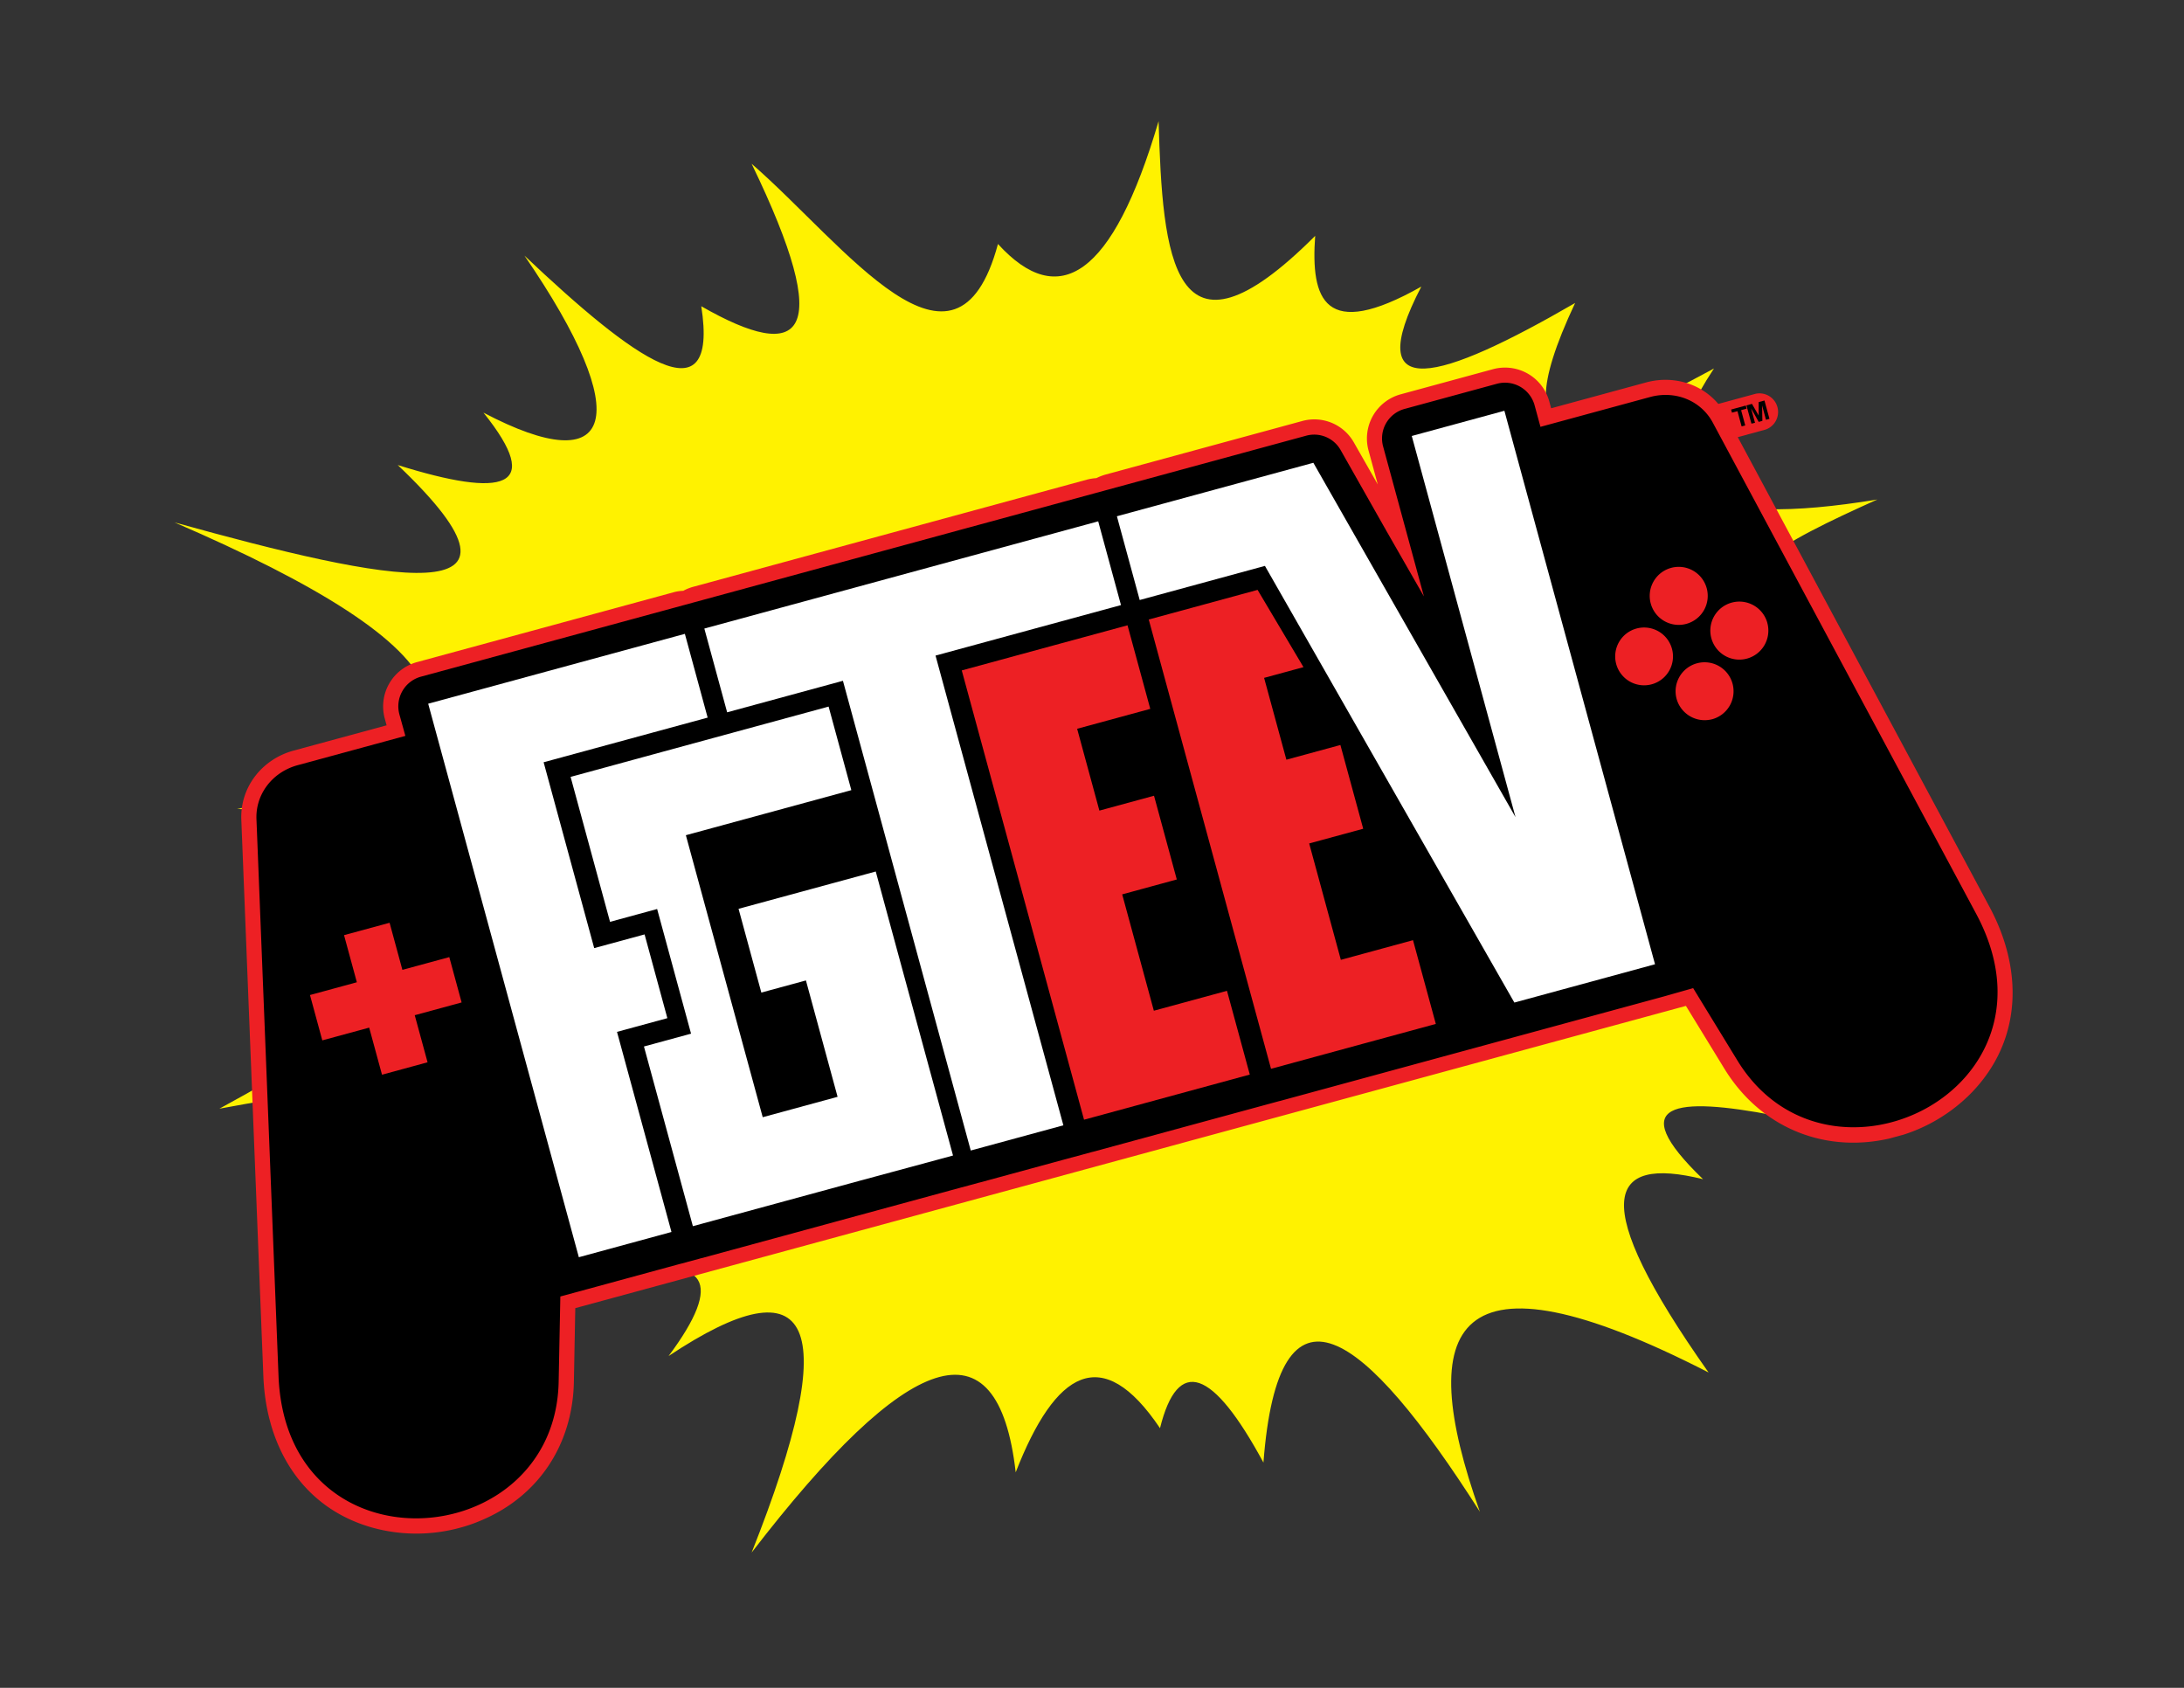
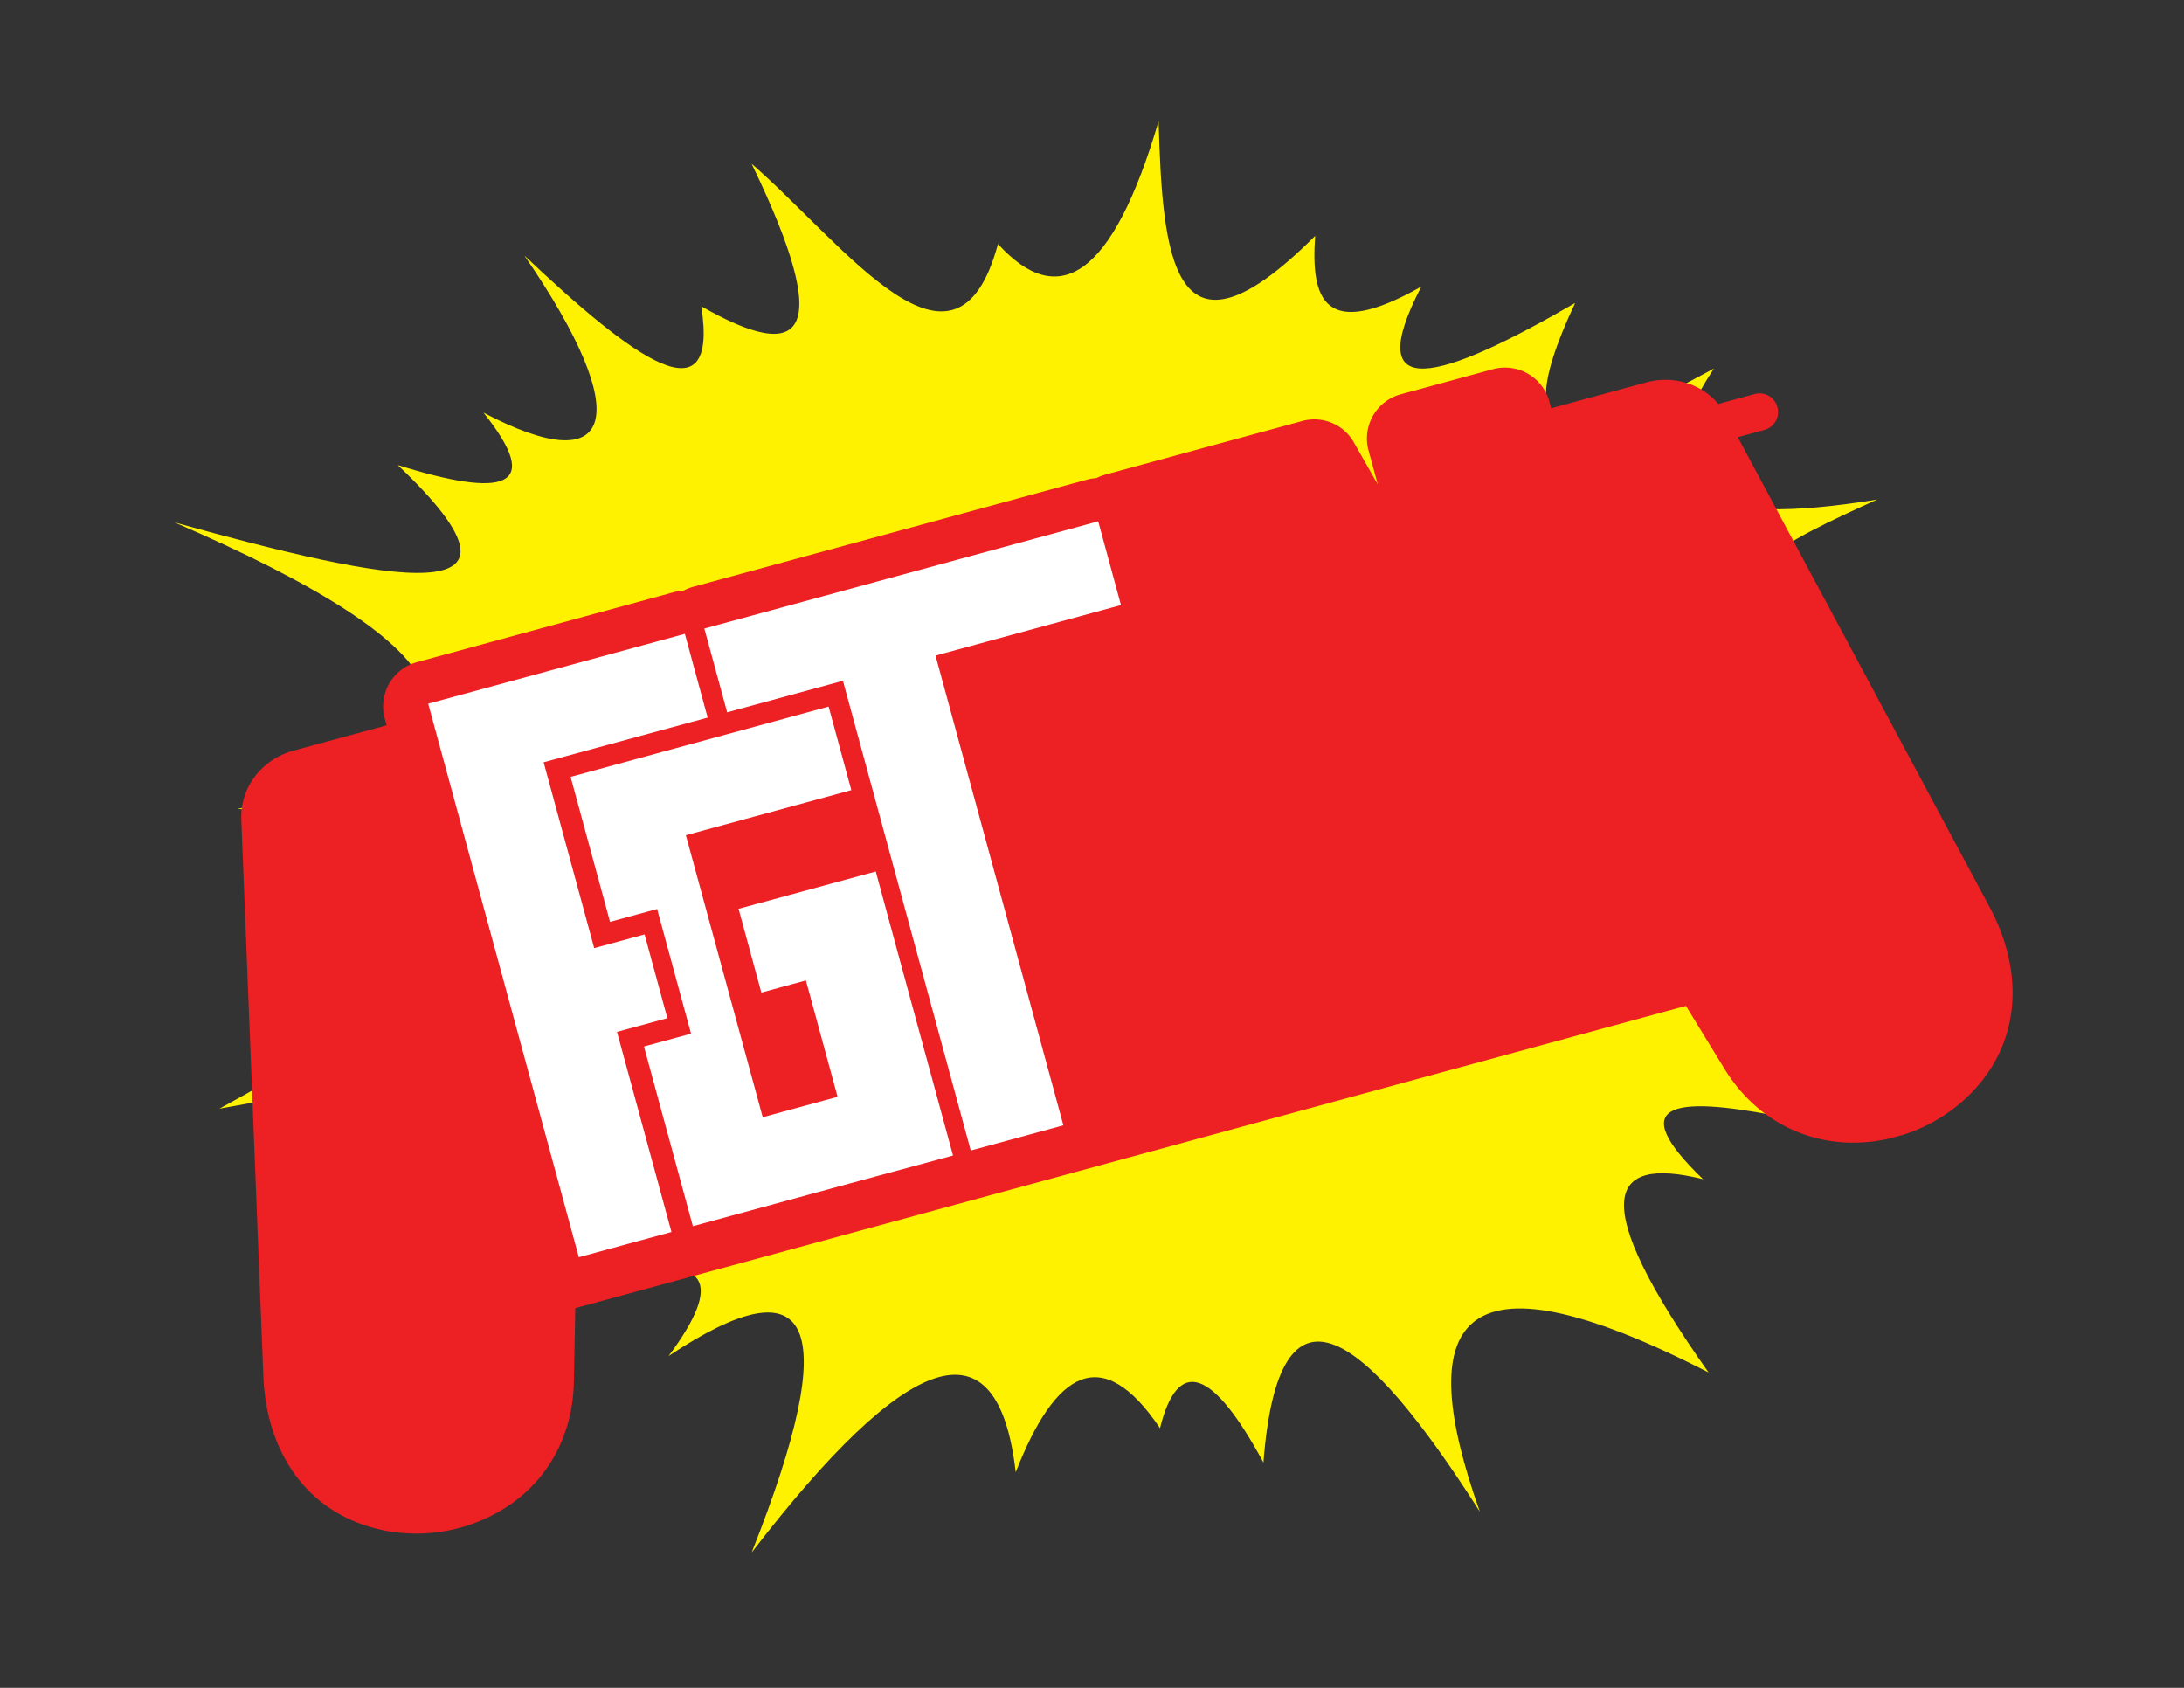
<svg xmlns="http://www.w3.org/2000/svg" id="Layer_1" data-name="Layer 1" viewBox="0 0 792 612">
  <rect x="0" y="0" width="792" height="612" fill="#333333" stroke="none" />
  <defs>
    <style>.cls-1{fill:none;}.cls-2{clip-path:url(#clip-path);}.cls-3{fill:#fff200;}.cls-3,.cls-5,.cls-6,.cls-7{fill-rule:evenodd;}.cls-4{clip-path:url(#clip-path-3);}.cls-5{fill:#ed2024;}.cls-7{fill:#fff;}</style>
    <clipPath id="clip-path">
      <rect class="cls-1" x="63.29" y="43.94" width="642.19" height="519.07" />
    </clipPath>
    <clipPath id="clip-path-3">
      <rect class="cls-1" x="60.67" y="181.45" width="652.61" height="306.99" transform="translate(-74.38 113.39) rotate(-15.23)" />
    </clipPath>
  </defs>
  <title>Artboard 5</title>
  <g id="Artwork_4" data-name="Artwork 4">
    <g class="cls-2">
      <g class="cls-2">
        <path class="cls-3" d="M190.14,92.64c39.65,37.51,70.67,60.23,64.17,18.4,36.66,21,48.72,11.26,18.25-51.67,34.08,29.63,74,86,89.34,29.1,22,24.11,41.56,12.15,58.25-44.53,1.43,48.72,4.86,93.51,56.78,41.58-1.64,22.92,3.19,38.35,38.49,18.4-22.38,43.07,7,34.18,55.78,5.94-29.33,62.4,6.92,47.33,50.35,23.75-30.94,46.78-3.28,57.79,59.23,47.51-34.94,15.7-63.75,30.5-23.19,35-36.27,17.77-35.16,29.76,20.72,33.27-48.88,13.1-49.84,25.32-11.85,36.83-57.58,6.14-33.73,36,39,80.18-53,.4-111.1-1.14-62.2,38-35.37-6.74-54.85-4.92-25.67,23.17-34.8-8.63-42.22,7.45,2,70.08-93.05-47.71-107.06-17.42-82.94,50.49-42.34-66.42-73-89.21-78.48-17.82-18.36-33.93-31-38.7-37.51-12.47-21-31.2-37.94-20.88-52.33,16-6.44-56.4-39.27-44.36-95.76,29.1,33.44-84.11,22-105.92-30.12-71.26,20.18-27.06,14.25-36.88-18.24-29.11,16-26.3-38.63-4.57-93.29,17.22,54.11-33.2,80.21-57.66,27.64-57.61,37.51-27.87,27-39.83-79-20.19,52.52-28.63,92.14-54.61,29.63-59.38,36.44-18.15,45.32-29.36,25.17-33.27,27-13.33-6.64-15.42-48.38-16,108.32-22.52,80.92-59.25-22.69-103.93,77,21.38,138.84,34.18,80.94-20.8,38.32,12,53.31,8.66,31.09-19,47.62,25.09,55.37,2.05,14.82-57" />
      </g>
    </g>
  </g>
  <g id="Artwork_13" data-name="Artwork 13">
    <g class="cls-4">
      <g class="cls-4">
        <path class="cls-5" d="M616.82,148.18l19.87-5.41a6.75,6.75,0,0,1,3.54,13l-19.87,5.41Z" />
        <path class="cls-5" d="M247.85,214.18a16.8,16.8,0,0,1,3.46-1.39l142.82-38.87a18.92,18.92,0,0,1,3.46-.56,19.59,19.59,0,0,1,3.33-1.29l71.24-19.39A16.48,16.48,0,0,1,491,160.49l8.63,15.16-3.35-12.31A16.6,16.6,0,0,1,507.84,143l33.59-9.14a16.65,16.65,0,0,1,20.39,11.66l.68,2.52,34.43-9.37c11.34-3.09,23.42,1.52,29.05,12l95.45,178.08c12.15,22.55,12.05,48.13-6.27,67.25a60.12,60.12,0,0,1-27.61,16.23c-24.65,6.64-48.7-2.75-62.17-24.64l-14-22.86L208.62,474.32l-.51,26.83c-.47,22.3-12.45,41-33,49.87A55.88,55.88,0,0,1,167,553.9a60,60,0,0,1-32,0c-25.49-7.19-38.47-29.21-39.49-54.79l-8-201.89c-.46-11.9,7.62-22,19-25.07L140.19,263l-.68-2.53a16.65,16.65,0,0,1,11.66-20.38l93.07-25.33a15,15,0,0,1,3.61-.54" />
-         <path class="cls-6" d="M147,266.83l-39.05,10.62C98.82,279.93,92.65,287.92,93,297l8,201.89c2.84,72.29,100.35,64.69,101.59,2.12l.61-30.91,9.86-2.68,33.59-9.15.07,0,7.63-2.07.07,0,94.33-25.68h.07l6.3-1.72.07,0,33.59-9.14.06,0,7.35-2,.07,0,60.11-16.36,7.63-2.07.07,0,139.26-37.91L614,358.29l16.12,26.35c32.78,53.31,120.69,10.44,86.51-53.31L621.13,153.25c-4.28-8-13.58-11.79-22.75-9.29l-39.75,10.81-2.13-7.83a11.14,11.14,0,0,0-13.62-7.8l-33.59,9.15a11.08,11.08,0,0,0-7.72,13.6l14.8,54.37L502.48,192a1.5,1.5,0,0,0-.3-.53l-16-28.25A11,11,0,0,0,473.6,158l-321,87.37A11.14,11.14,0,0,0,144.83,259Z" />
        <polygon class="cls-7" points="255.42 227.91 398.25 189.03 406.51 219.4 339.26 237.71 385.62 408.03 352.03 417.17 305.68 246.85 263.69 258.28 255.42 227.91" />
-         <polygon class="cls-7" points="405.03 187.19 476.27 167.8 492.37 196.03 549.58 296.29 511.96 158.08 545.55 148.94 600.17 349.63 582.75 354.38 566.58 358.78 549.16 363.52 458.71 205.19 413.3 217.56 405.03 187.19" />
        <polygon class="cls-5" points="368.85 237.62 382.36 233.94 408.88 226.73 417.13 257.03 390.61 264.25 398.68 293.92 418.49 288.53 426.75 318.89 406.95 324.29 418.43 366.48 444.95 359.26 453.22 389.63 426.7 396.85 393.39 405.92 393.11 405.99 348.77 243.09 368.85 237.62" />
        <path class="cls-7" d="M276.59,405.09l27.15-7.39-11.48-42.2-16.17,4.4-8.26-30.37L317.58,316l1.2,4.41,7.06,26,19.76,72.57-5.81,1.58L312,428.07l-27.15,7.39-20.09,5.47-13.5,3.67-17.74-65.15,17.08-4.65-12.3-45.2-17.08,4.65-14.3-52.56.56-.15,33-9,60-16.34,8.24,30.3-60,16.34Zm-51.32-56,6.51-1.77L236,362.85l-6.5,1.77Z" />
        <polygon class="cls-7" points="215.48 343.78 233.75 338.81 242.01 369.18 223.75 374.15 243.5 446.71 209.91 455.86 163.55 285.53 158.1 265.52 155.28 255.16 248.36 229.83 256.62 260.2 197.14 276.39 215.48 343.78" />
        <polygon class="cls-5" points="416.58 224.63 436.73 219.15 450.17 215.49 456.05 213.89 472.69 241.9 458.41 245.79 466.49 275.46 486.08 270.13 494.35 300.5 474.76 305.83 486.24 348.03 512.41 340.9 520.68 371.27 494.51 378.39 460.92 387.54 452.65 357.17 441.17 314.97 432.9 284.6 416.58 224.63" />
        <polygon class="cls-5" points="162.93 347.04 167.4 363.48 150.4 368.11 155.05 385.18 138.53 389.68 133.88 372.61 116.88 377.23 112.41 360.79 129.41 356.16 124.76 339.08 141.28 334.59 145.92 351.66 162.93 347.04" />
-         <path class="cls-5" d="M640.9,225.88A10.52,10.52,0,1,1,628,218.5a10.53,10.53,0,0,1,12.91,7.38" />
        <path class="cls-5" d="M611.53,226.21a10.52,10.52,0,1,0-12.91-7.38,10.52,10.52,0,0,0,12.91,7.38" />
        <path class="cls-5" d="M606.33,235.29a10.48,10.48,0,1,1-12.91-7.38,10.48,10.48,0,0,1,12.91,7.38" />
        <path class="cls-5" d="M620.93,260.78A10.51,10.51,0,1,0,608,253.4a10.57,10.57,0,0,0,12.9,7.38" />
-         <path class="cls-6" d="M631.57,154.61l-1.5-5.52-2,.53-.31-1.12,5.32-1.45.31,1.12-2,.56,1.5,5.52Zm3.57-1L633.33,147l2-.56,2.43,4.23,0-4.87,2.1-.58,1.81,6.65-1.26.34L639,147l.1,5.61-1.33.36L635,148.05l1.43,5.25Z" />
      </g>
    </g>
  </g>
</svg>